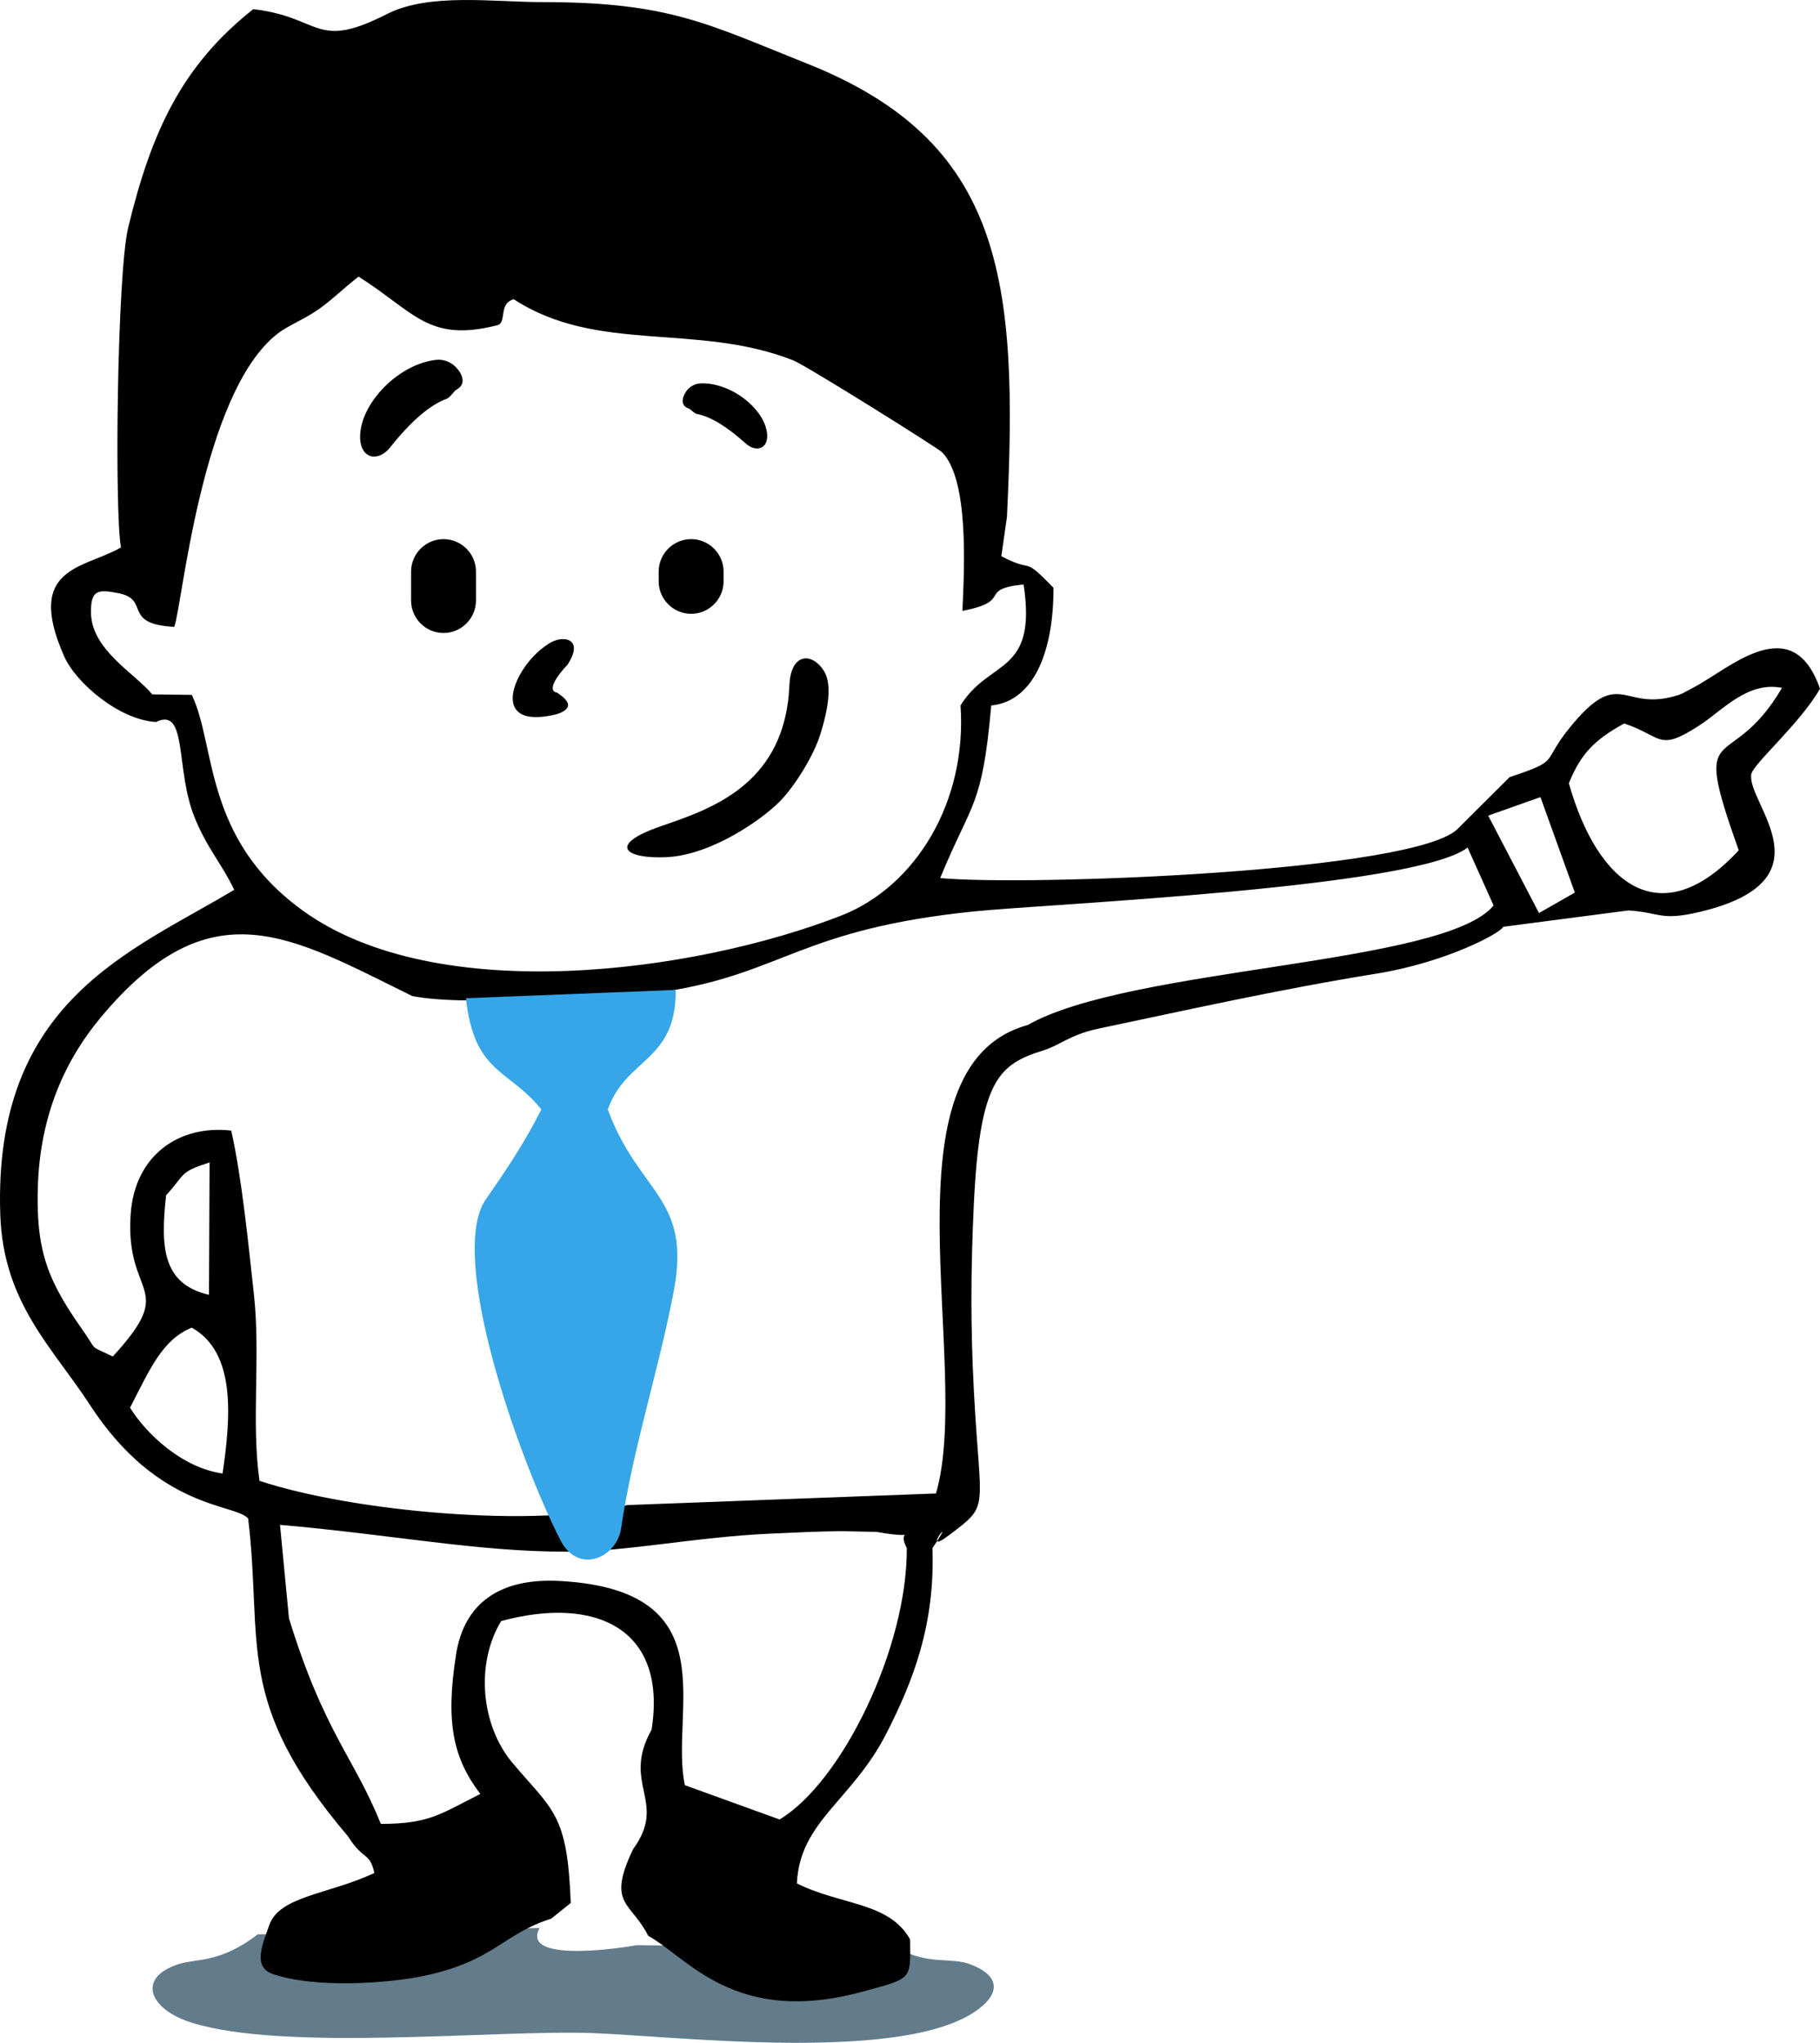
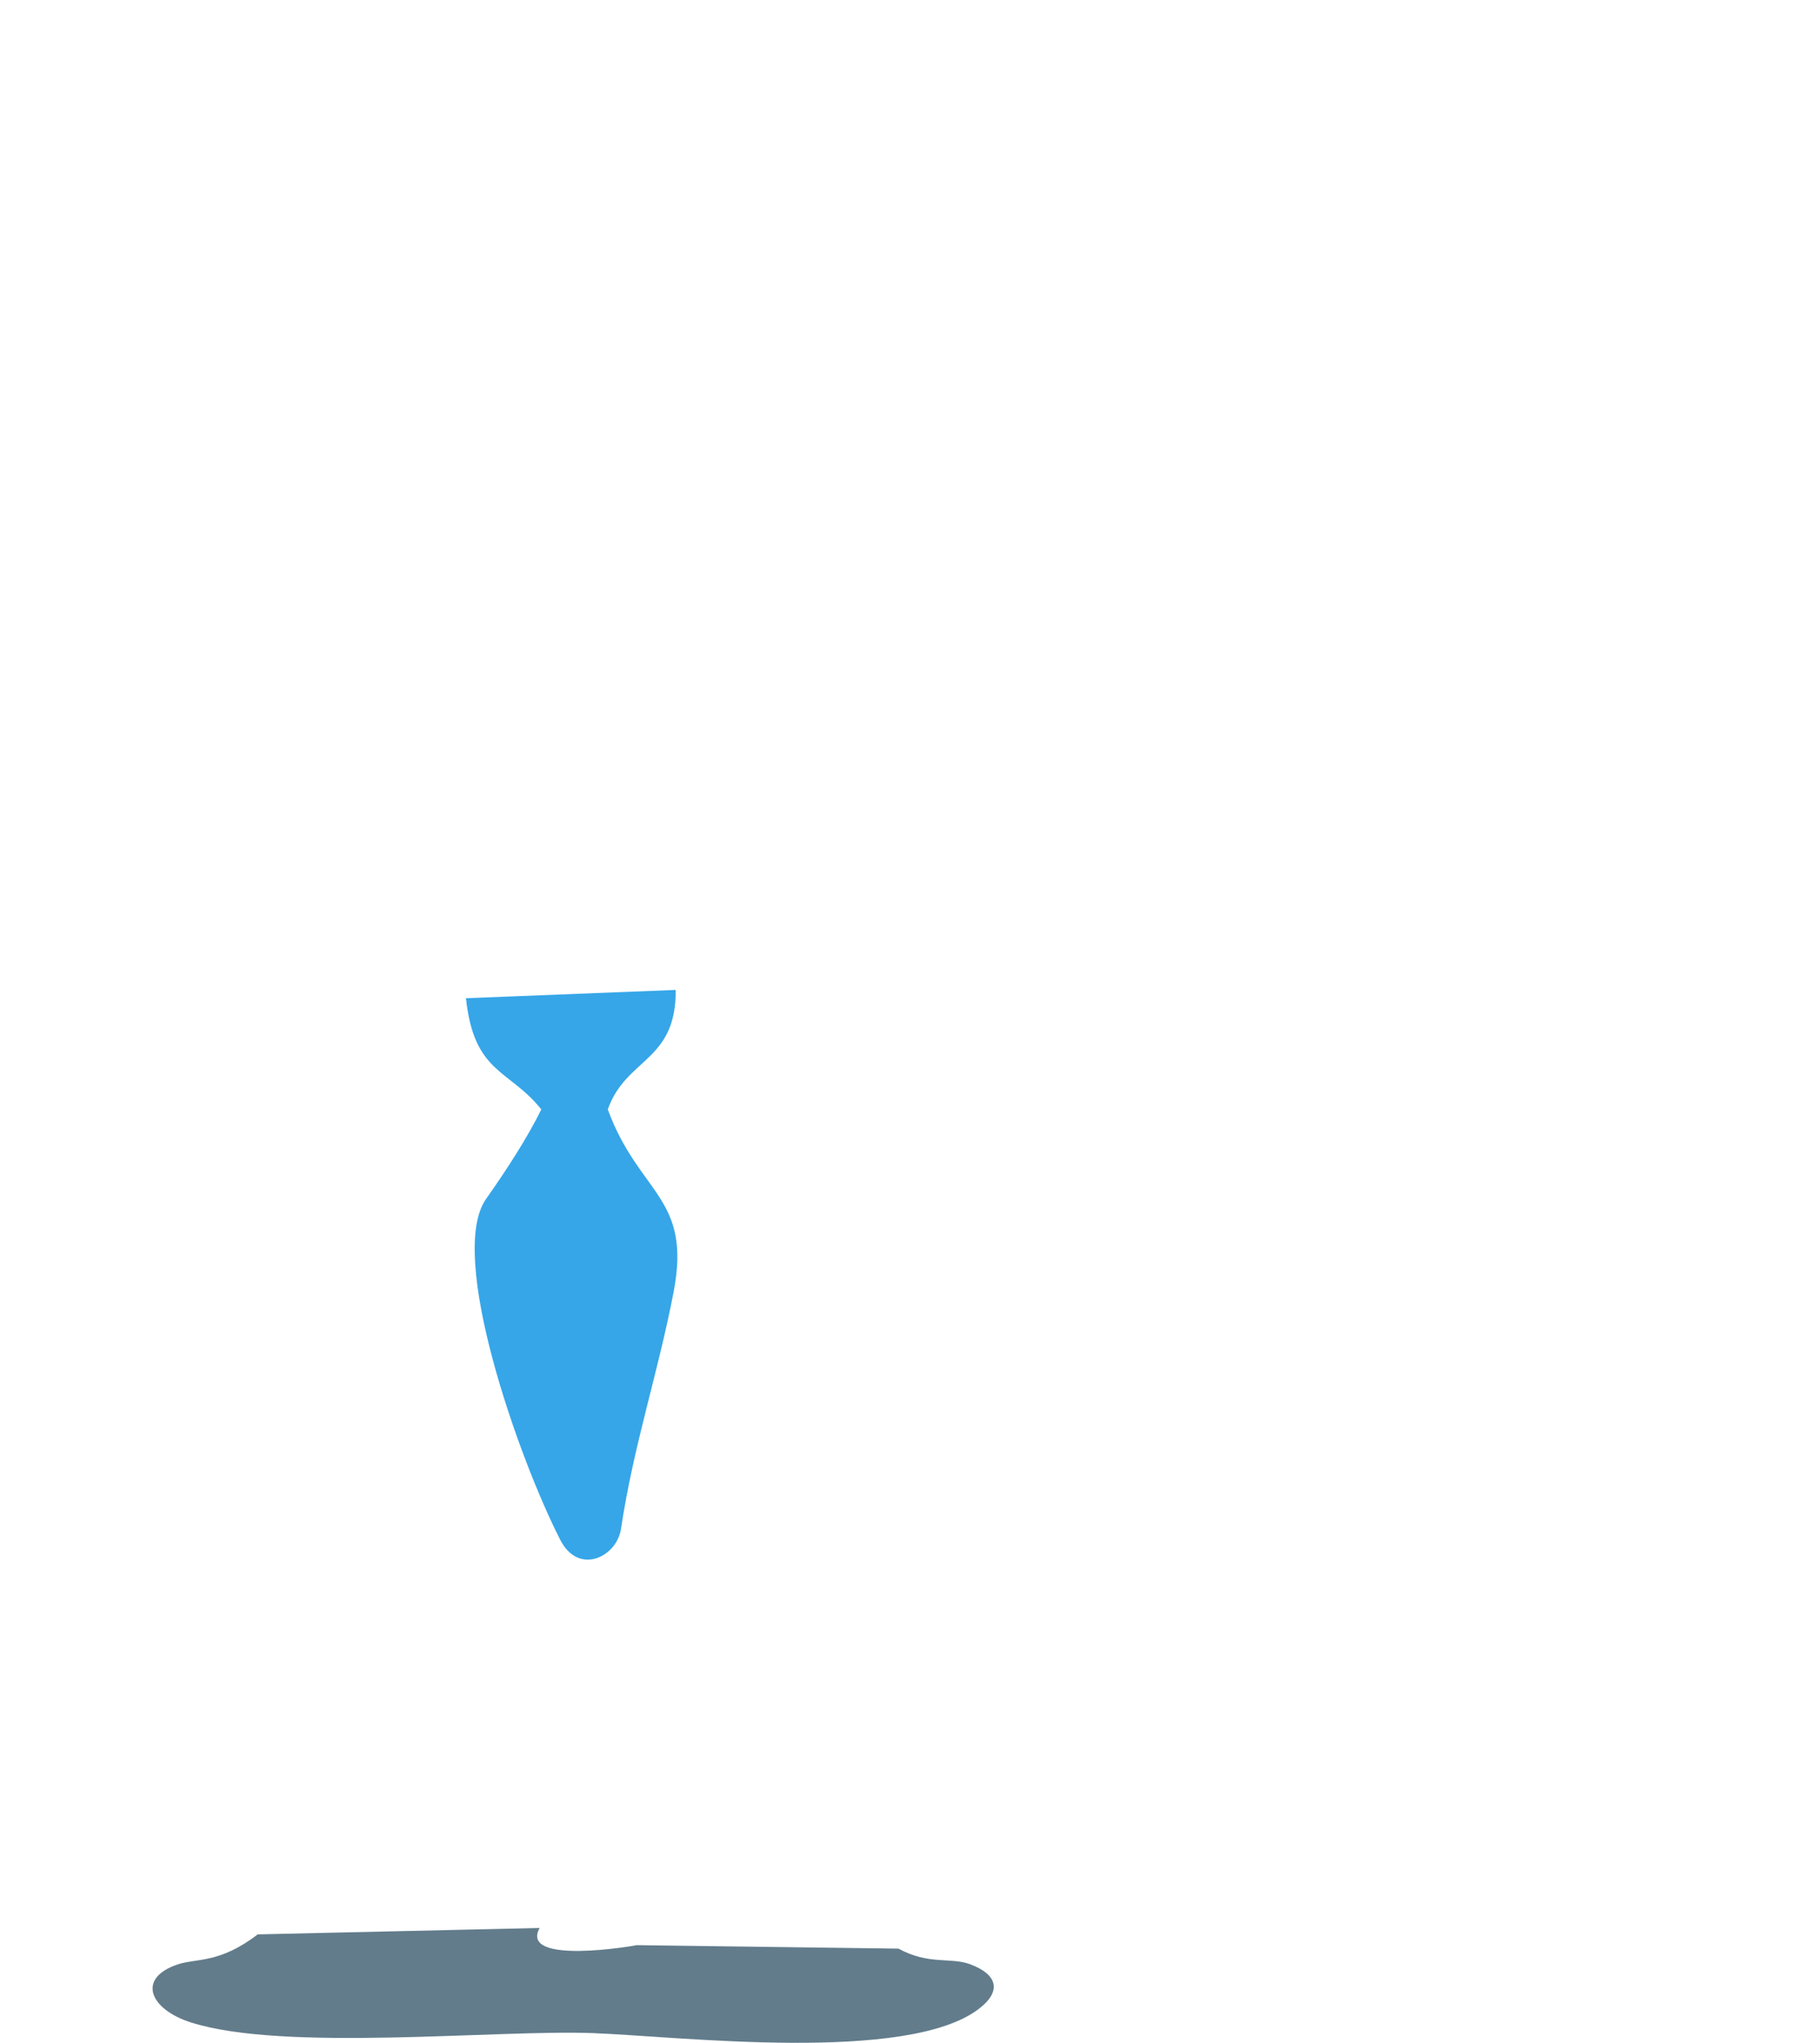
<svg xmlns="http://www.w3.org/2000/svg" xml:space="preserve" width="81.269mm" height="91.208mm" version="1.1" style="shape-rendering:geometricPrecision; text-rendering:geometricPrecision; image-rendering:optimizeQuality; fill-rule:evenodd; clip-rule:evenodd" viewBox="0 0 10105.63 11341.52">
  <defs>
    <style type="text/css">
   
    .fil1 {fill:black}
    .fil2 {fill:#36A6E8}
    .fil0 {fill:#627C8B}
   
  </style>
  </defs>
  <g id="Слой_x0020_1">
    <path class="fil0" d="M1430.7 10739.56c-209.51,161.69 -341.08,132.84 -440.97,165.66 -232.96,76.49 -159.85,250.16 71.19,323.45 517.79,164.23 1696.12,38.91 2230.26,58.92 473.5,17.73 1748.58,171.04 2145.33,-135.64 130.75,-101.06 96.94,-192.49 -50.86,-246.94 -108.83,-40.08 -227.47,5.82 -396.78,-86.31l-1453.82 -19.37c-3.53,2.41 -653.91,114.47 -538.83,-95.41l-1565.51 35.65z" />
-     <path class="fil1" d="M722.01 7815.55c114.35,-222.27 180.34,-377.7 342.83,-444.57 244.54,137.18 217.76,489.57 171.01,809.91 -225.7,-32.62 -422.49,-218.84 -513.84,-365.34zm2979.62 -3056.67c249.88,-11.86 532.77,-210.35 632,-313.22 80.76,-83.72 182.62,-247.89 218.99,-362.11 64.4,-202.35 56.13,-304.54 21.77,-359.35 -58.63,-93.57 -162.41,-101.24 -186.61,35.64 -6.64,37.55 -3.27,74.58 -14.47,150.82 -69.24,470.92 -458.23,591.08 -707.54,677.82 -296.02,102.97 -195.04,181.35 35.86,170.41zm135.9 -1765.67l0.01 0c99.09,0 180.15,81.06 180.15,180.15l0 54.36c0,99.08 -81.06,180.15 -180.15,180.15l-0.01 0c-99.09,0 -180.15,-81.07 -180.15,-180.15l0 -54.36c0,-99.09 81.06,-180.15 180.15,-180.15zm-1374.83 0l0.01 0c99.09,0 180.15,81.06 180.15,180.15l0 160.82c0,99.09 -81.06,180.15 -180.15,180.15l-0.01 0c-99.09,0 -180.15,-81.06 -180.15,-180.15l0 -160.82c0,-99.09 81.06,-180.15 180.15,-180.15zm1346.68 -819.34c17.12,-24.82 45.25,-43.11 76.98,-44.96 152.4,-8.87 322.2,112.42 363.79,236.79 38.65,115.61 -41.77,158.05 -111.29,95.13 -104.82,-94.84 -197.19,-149.4 -268.01,-162 -16.31,-2.9 -36.36,-27.8 -47.87,-31.61 -45.62,-15.08 -36.02,-60.87 -13.6,-93.35zm-1277.18 -134.57c-27.54,-28.43 -67.92,-46.03 -109.39,-41.56 -199.24,21.54 -392.8,215.31 -419.71,385.34 -25.02,158.03 88.29,195.57 164.67,99.08 115.16,-145.49 222.95,-236.15 311.9,-267.78 20.48,-7.29 41.06,-43.88 55.12,-51.29 55.82,-29.41 33.47,-86.6 -2.6,-123.79zm506.64 1539.83c80.24,-59.4 211.07,-38.54 112.42,110.87 -55.52,59 -117.22,143.61 -58.89,155.24 89.69,57.67 74.51,94.58 0,119.73 -392.46,97.12 -240.62,-264.57 -53.53,-385.84zm5110.06 1126.46l197.46 439.94 -53.18 -118.47c-270.37,332.34 -2017.52,339.79 -2586.92,663.83 -831.31,229.35 -302.81,1893.14 -509.24,2600.76l-1713.68 64.42c-502.43,130.65 -1527.66,35.96 -2042.4,-134.57 -46.69,-322.88 6.5,-696 -31.16,-1035.81 -29.45,-265.71 -65.64,-640.44 -125.9,-908.79 -287.18,-32.79 -536.51,134.17 -558.59,467.19 -30.96,466.55 266.79,389.42 -99.08,787.04 -143.41,-69.31 -76.29,-20.43 -180.74,-166.23 -36.32,-50.7 -91.27,-134.43 -131.76,-213.8 -84.73,-166.1 -109.92,-322.23 -103.89,-553.77 10.68,-409.95 156.06,-716.18 347.71,-946.43 613.41,-736.94 1056.08,-452.79 1731.69,-120.83 331.55,63.79 1063.28,-14.4 1435.59,-30.58 622.63,-102.21 735.22,-342.38 1682.03,-439.22 420.9,-43.05 2449.53,-129.86 2742.07,-354.69zm197.46 439.94l695.04 -90.82c177.11,10.52 176.26,60.77 398.21,7.73 737.53,-176.22 259.74,-602.06 284.2,-762.73 8.85,-58.11 270.73,-281.4 381.82,-476.06 -154.7,-444.08 -503.61,-110.23 -701.11,-7.42 -60.27,31.35 -59.94,38.09 -128.66,54.5 -268.49,64.09 -288.98,-162.07 -556.84,165.29 -166.09,203 -46.47,181.63 -336.74,278.54l-282.62 281.34c-214.24,245.42 -2403.11,324.48 -2879.24,279.02 177,-431.21 232.78,-387.35 283.44,-958.13l0 0c246.51,-24.83 346.72,-320.09 345.65,-653.26 -179.76,-185.73 -100.71,-76.27 -289.62,-175.52l31.09 -217.41c64.77,-1319.29 -20.14,-2083.6 -1109.12,-2517.29 -552.47,-220.03 -764.26,-341.59 -1467.11,-341.59 -277.06,0 -632.11,-52.93 -865.99,66.15 -402.59,204.97 -361.05,16.89 -742.75,-26.93 -392.71,310.97 -563.36,672.2 -693.9,1210.71 -62.19,256.48 -77.02,1580.7 -40.34,1777.62 -203.82,118.34 -536.26,104.44 -315.77,604.13 65.27,147.9 304.6,352.35 509.8,365.13 177.33,-86.35 106.42,259.54 213.36,526.32 70.58,176.11 150.24,256.52 221.29,405.19 -568.93,342.18 -1339.47,614.98 -1298.91,1804.04 16.72,490.25 289.23,735.15 497.34,1055.35 381.5,586.99 810.61,547.41 879.05,631.7 83.52,698.35 -79.91,1017.82 553.36,1762.81 90.38,141.98 119.8,84.25 147.6,204.7 -255.93,119.87 -526.54,126.8 -583.8,289.34 -35.76,103.82 -96.26,232.02 20.47,272 235,80.51 644.11,52 845.55,8.47 384.56,-83.1 431.98,-232.08 699.5,-316.1l108.46 -87.3c-18.4,-497.28 -98.77,-511.13 -323.09,-777.2 -176.06,-208.84 -206.67,-551.21 -63.24,-787.94 526.05,-141.94 923.25,42.35 835.27,602.89 -169.9,304.55 91.3,397.64 -102.82,663.72 -148.11,309.82 -11.85,290.14 84.27,481.24 220.67,121.3 481.55,504.54 1194.27,308.62 270.39,-74.32 262.99,-60.96 259.55,-289.24 -117.81,-208.46 -377.79,-186.66 -628.45,-310.38 15.15,-344.52 306.78,-460.38 496.38,-831.86 148.74,-291.45 271.1,-603.56 256.3,-1029.77 153.74,-227.99 -84.16,62.47 95.69,-74.56 226.78,-172.81 169.56,-121.4 134.07,-802.48 -18.64,-357.8 -17.04,-666.69 -0.41,-1024.2 32.39,-696.43 137.32,-784.62 385.54,-861.79 94.04,-29.23 148.16,-87.95 310.4,-122 474.15,-99.52 1003,-218.12 1536.36,-303.84 395.11,-63.49 698.3,-229.1 707.23,-260.71zm207.08 -720.02l190.92 530.02 -198.97 113.6 -282.19 -540.86 290.24 -102.76zm1341.18 -606.47c-293.75,501.13 -512.9,136.41 -240.31,901.9 -430.04,465.73 -782.19,197.12 -943.2,-372.37 65.18,-160.59 139.69,-240.33 307.3,-331.82 214.23,70.99 185.75,161.14 417.53,10.62 131.92,-85.68 266.71,-245.75 458.68,-208.33zm-5613.11 4695.4c132.5,-5.87 259.69,-12.47 392.78,-13.6 12.15,-0.1 193.36,4.05 193.47,4.07 257.39,46.89 102.64,-32.49 167.25,90.19 3.21,554.7 -361.24,1299.67 -706.32,1506.43l-209.23 -75.69 -316.72 -114.57c-86.97,-408.41 250.15,-1081.04 -691.88,-1133.7 -338.34,-18.9 -534,125.06 -578.56,407.68 -60.25,382.08 -14.36,577.47 134.63,774.75 -217.93,108.42 -278.8,165.99 -552.35,166.15 -148.66,-369.87 -315.28,-508.27 -510.07,-1141.15l-49.76 -519.15c628.55,54.68 1089.39,148.91 1590.25,149.03 342.56,0.1 710.97,-81.57 1136.52,-100.44zm-3436.06 -4659.33c-96.46,-116.71 -336.7,-247.03 -340.24,-451.5 -2.21,-128.28 36.97,-132.99 152.54,-110.3 179.57,35.3 16.45,171.03 309.62,187.08 43.76,-107.15 148.83,-1294.42 571.89,-1626.4 62.42,-48.98 159.45,-84.27 243.7,-146.73 73.07,-54.17 123.24,-105.24 207.91,-171.49 312.47,197.39 385.95,367.32 770.06,269.95 55.66,-14.11 4.19,-121.15 91.92,-144.21 464.86,303.16 1016.15,128.55 1551.32,339.13 72.59,28.58 804.81,487.76 826.7,510.1 147.89,151.04 124.56,626.93 112.92,880.8 288.61,-55.45 77.82,-119.09 339.83,-146.79 76.3,505.61 -189.97,411.25 -350.3,672.02 37.03,531.73 -246.82,1004.14 -662.39,1166.41 -810.91,316.65 -2244.52,511.61 -2990.09,-27.94 -553.57,-400.62 -480.33,-916.81 -615.97,-1197.33l-219.41 -2.81zm76.86 2781.2c111.2,-123.03 72.23,-127.64 241.32,-182.82l-3.26 735.38c-261.1,-60.87 -269.01,-268.83 -238.06,-552.56z" />
    <path class="fil2" d="M3448.2 8487.7c69.46,-463.55 205.56,-863.7 292.29,-1316.02 100.92,-526.25 -191.93,-539.95 -365.67,-1012.04 100.78,-287.47 380.44,-263.67 377.1,-663.7l-1164.56 46.08c44.29,420.39 240.55,393.72 418.27,617.62 -79.53,160.4 -187.9,327.93 -306.78,496.99 -218.22,310.35 181.19,1441.55 412.44,1893.34 101.43,198.12 313.44,94.69 336.92,-62.27z" />
  </g>
</svg>